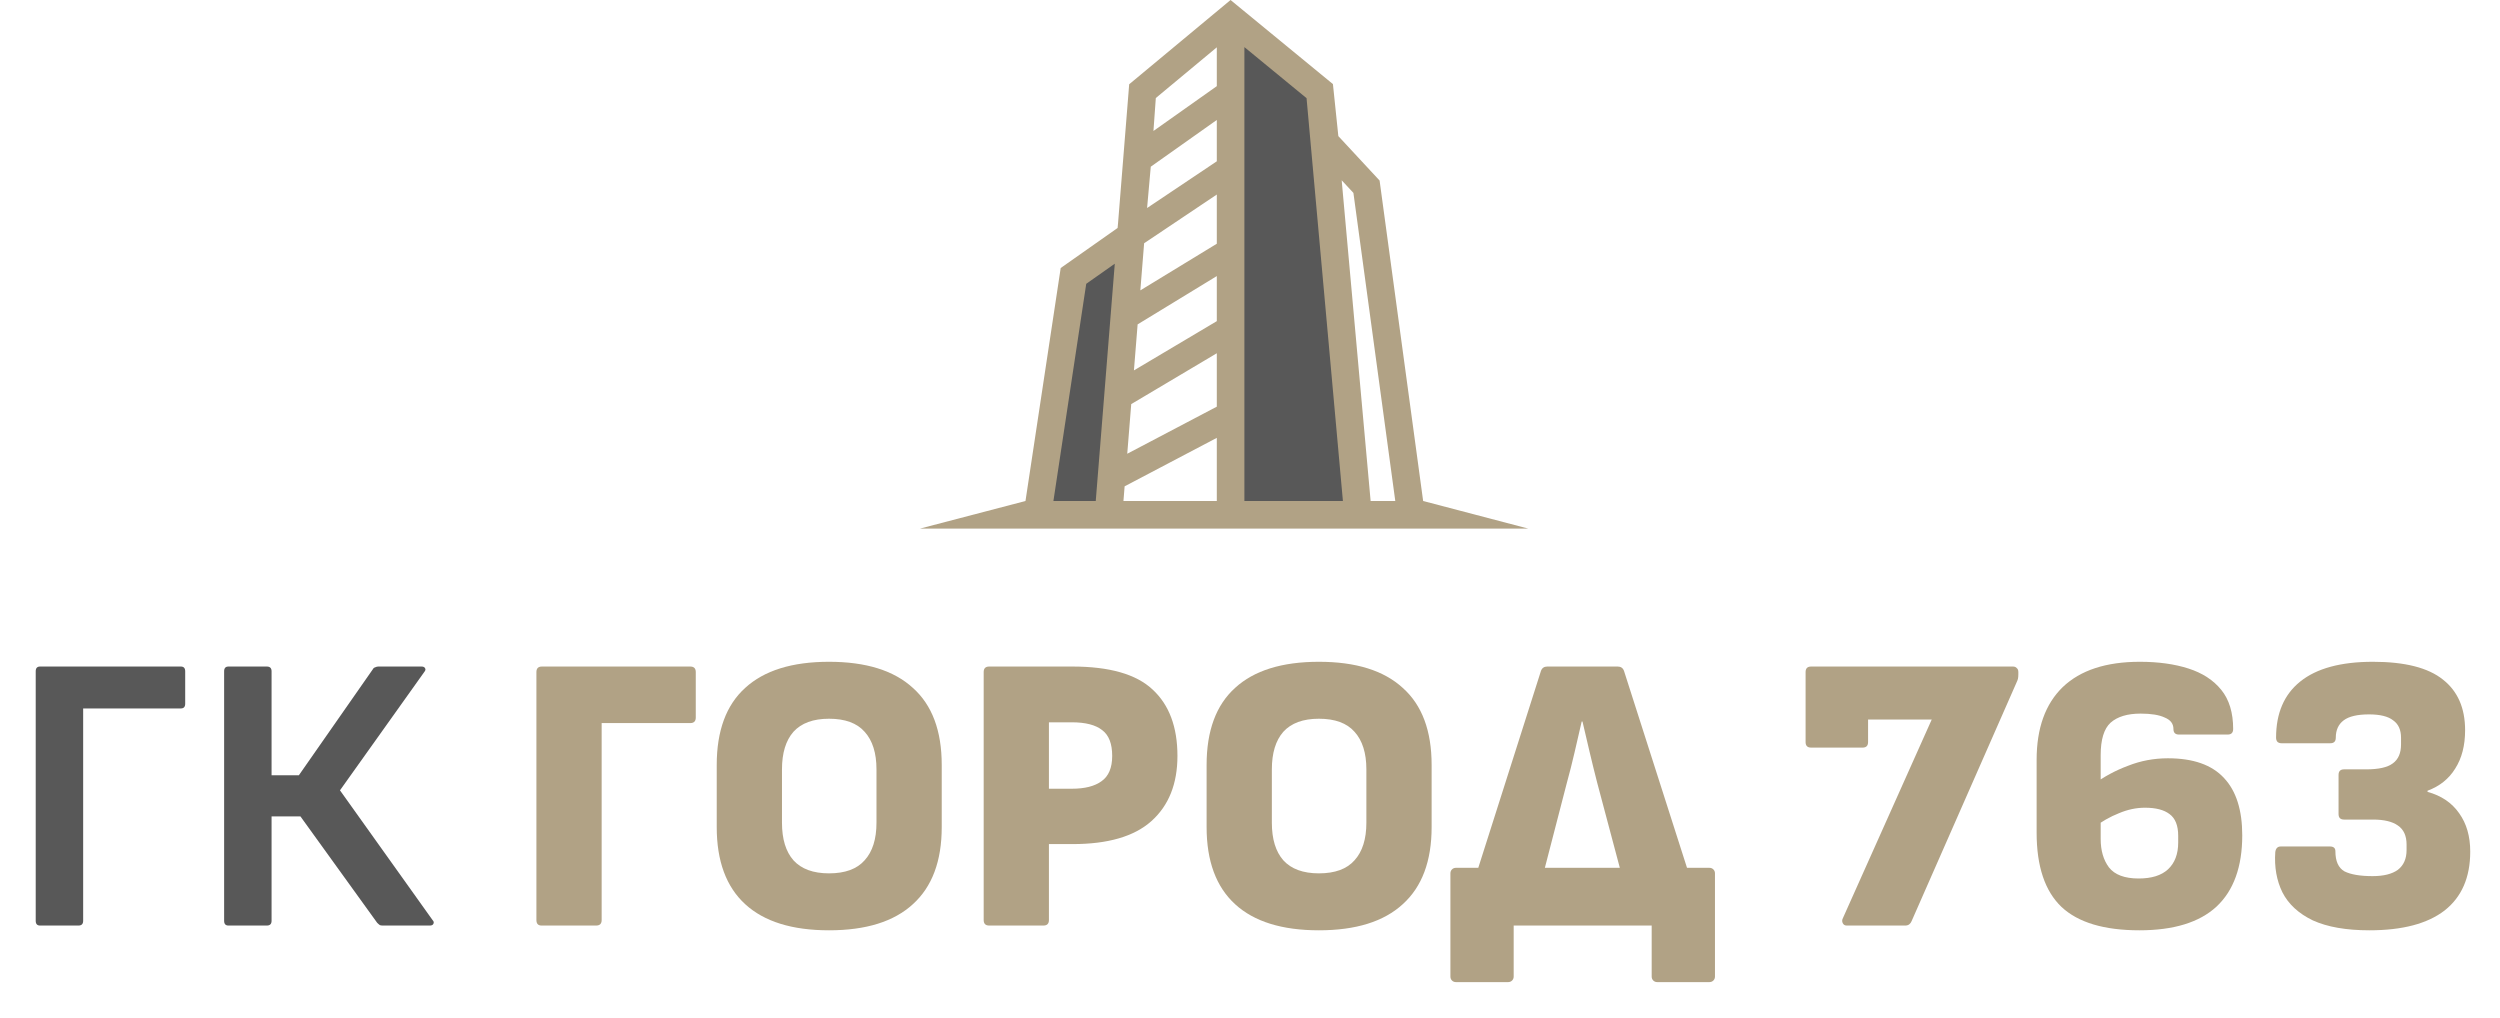
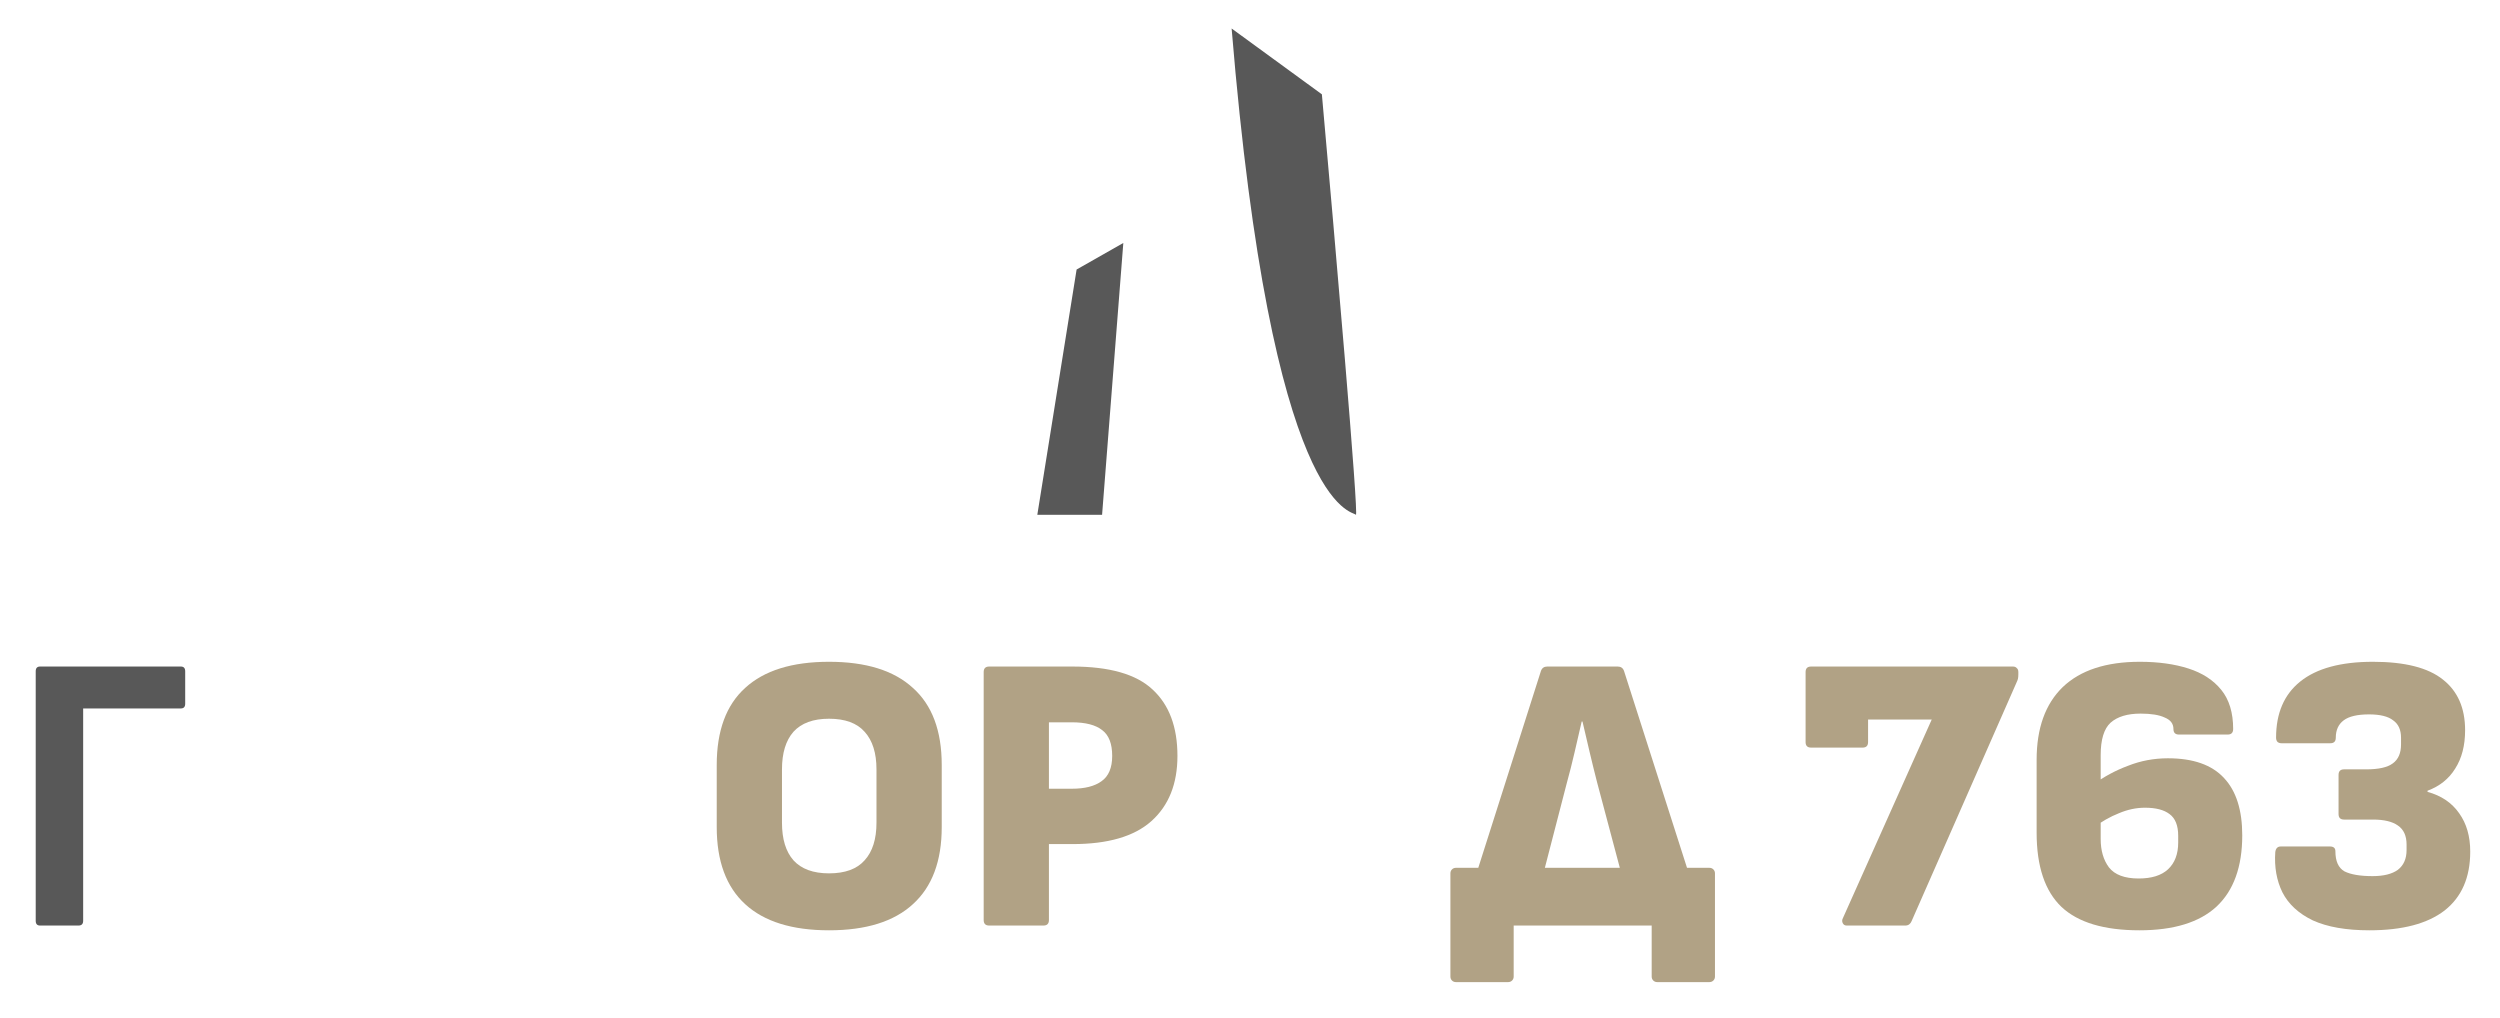
<svg xmlns="http://www.w3.org/2000/svg" width="140" height="57" viewBox="0 0 140 57" fill="none">
  <g filter="url(#filter0_d_1273_3665)">
    <path d="M131.686 49.097C130.387 49.097 129.332 48.912 128.52 48.543C127.723 48.159 127.154 47.635 126.815 46.971C126.49 46.307 126.357 45.554 126.416 44.712C126.445 44.505 126.549 44.402 126.726 44.402H129.472C129.679 44.402 129.782 44.491 129.782 44.668C129.782 45.229 129.952 45.605 130.291 45.797C130.646 45.974 131.17 46.063 131.864 46.063C132.484 46.063 132.956 45.945 133.281 45.709C133.606 45.458 133.768 45.089 133.768 44.602V44.291C133.768 43.804 133.606 43.45 133.281 43.228C132.971 43.007 132.506 42.896 131.886 42.896H130.269C130.062 42.896 129.959 42.793 129.959 42.586V40.394C129.959 40.187 130.062 40.084 130.269 40.084H131.509C132.203 40.084 132.698 39.973 132.993 39.752C133.303 39.53 133.458 39.176 133.458 38.689V38.312C133.458 37.87 133.31 37.545 133.015 37.338C132.735 37.117 132.284 37.006 131.664 37.006C131.015 37.006 130.542 37.117 130.247 37.338C129.952 37.559 129.804 37.884 129.804 38.312C129.804 38.519 129.701 38.622 129.494 38.622H126.77C126.682 38.622 126.608 38.6 126.549 38.556C126.49 38.497 126.46 38.416 126.46 38.312C126.46 36.939 126.911 35.891 127.811 35.168C128.726 34.43 130.085 34.06 131.886 34.06C133.672 34.06 134.979 34.393 135.805 35.057C136.632 35.707 137.046 36.651 137.046 37.892C137.046 38.748 136.861 39.464 136.492 40.04C136.138 40.615 135.621 41.029 134.942 41.28V41.346C135.709 41.553 136.3 41.952 136.713 42.542C137.127 43.118 137.333 43.834 137.333 44.69C137.333 46.137 136.854 47.237 135.894 47.99C134.934 48.728 133.532 49.097 131.686 49.097Z" fill="#B1A285" />
  </g>
  <g filter="url(#filter1_d_1273_3665)">
    <path d="M118.808 49.097C116.83 49.097 115.376 48.661 114.446 47.79C113.516 46.905 113.051 45.517 113.051 43.627V39.553C113.051 37.781 113.538 36.423 114.512 35.478C115.501 34.533 116.941 34.06 118.831 34.06C119.864 34.06 120.772 34.186 121.554 34.437C122.337 34.688 122.95 35.087 123.392 35.633C123.835 36.179 124.057 36.91 124.057 37.825C124.057 38.032 123.953 38.135 123.747 38.135H121.023C120.816 38.135 120.713 38.032 120.713 37.825C120.713 37.53 120.551 37.316 120.226 37.183C119.916 37.035 119.465 36.962 118.875 36.962C118.137 36.962 117.576 37.131 117.192 37.471C116.823 37.81 116.638 38.416 116.638 39.287V43.981C116.638 44.631 116.793 45.163 117.103 45.576C117.428 45.989 117.982 46.196 118.764 46.196C119.488 46.196 120.034 46.026 120.403 45.687C120.787 45.332 120.979 44.83 120.979 44.181V43.804C120.979 43.228 120.816 42.822 120.491 42.586C120.181 42.35 119.724 42.232 119.118 42.232C118.631 42.232 118.144 42.335 117.657 42.542C117.17 42.734 116.69 43.007 116.218 43.361L116.24 40.925C116.815 40.497 117.458 40.15 118.166 39.885C118.875 39.604 119.62 39.464 120.403 39.464C121.82 39.464 122.868 39.833 123.547 40.571C124.227 41.294 124.566 42.365 124.566 43.782C124.566 45.539 124.086 46.868 123.127 47.768C122.167 48.654 120.728 49.097 118.808 49.097Z" fill="#B1A285" />
  </g>
  <g filter="url(#filter2_d_1273_3665)">
    <path d="M102.416 48.831C102.313 48.831 102.239 48.787 102.195 48.698C102.151 48.61 102.151 48.521 102.195 48.432L107.177 37.294H103.612V38.556C103.612 38.763 103.509 38.866 103.302 38.866H100.423C100.217 38.866 100.113 38.763 100.113 38.556V34.636C100.113 34.429 100.217 34.326 100.423 34.326H111.717C111.821 34.326 111.894 34.356 111.939 34.415C111.998 34.459 112.027 34.533 112.027 34.636V34.769C112.027 34.858 112.02 34.939 112.005 35.013C111.99 35.072 111.968 35.131 111.939 35.19L106.048 48.587C106.019 48.661 105.974 48.72 105.915 48.765C105.856 48.809 105.782 48.831 105.694 48.831H102.416Z" fill="#B1A285" />
  </g>
  <g filter="url(#filter3_d_1273_3665)">
    <path d="M84.939 47.812L81.086 47.79L85.294 34.57C85.353 34.407 85.471 34.326 85.648 34.326H89.59C89.767 34.326 89.885 34.407 89.944 34.57L94.174 47.79L90.299 47.812L88.438 40.815C88.291 40.239 88.15 39.67 88.018 39.109C87.885 38.534 87.752 37.965 87.619 37.404H87.575C87.442 37.98 87.309 38.556 87.176 39.132C87.043 39.707 86.896 40.291 86.733 40.881L84.939 47.812ZM80.533 51.998C80.444 51.998 80.37 51.968 80.311 51.909C80.252 51.85 80.223 51.776 80.223 51.688V45.908C80.223 45.819 80.252 45.745 80.311 45.687C80.37 45.627 80.444 45.598 80.533 45.598H94.728C94.816 45.598 94.89 45.627 94.949 45.687C95.008 45.745 95.038 45.819 95.038 45.908V51.688C95.038 51.776 95.008 51.85 94.949 51.909C94.89 51.968 94.816 51.998 94.728 51.998H91.804C91.716 51.998 91.642 51.968 91.583 51.909C91.524 51.85 91.494 51.776 91.494 51.688V48.831H83.766V51.688C83.766 51.776 83.736 51.85 83.677 51.909C83.618 51.968 83.544 51.998 83.456 51.998H80.533Z" fill="#B1A285" />
  </g>
  <g filter="url(#filter4_d_1273_3665)">
-     <path d="M72.859 49.097C70.793 49.097 69.228 48.61 68.165 47.635C67.102 46.661 66.57 45.222 66.57 43.317V39.84C66.57 37.921 67.102 36.482 68.165 35.522C69.228 34.548 70.793 34.06 72.859 34.06C74.926 34.06 76.491 34.548 77.554 35.522C78.632 36.482 79.171 37.921 79.171 39.84V43.317C79.171 45.222 78.632 46.661 77.554 47.635C76.491 48.61 74.926 49.097 72.859 49.097ZM72.859 45.908C73.76 45.908 74.424 45.664 74.853 45.177C75.295 44.69 75.517 43.989 75.517 43.074V40.084C75.517 39.169 75.295 38.467 74.853 37.98C74.424 37.493 73.76 37.249 72.859 37.249C71.974 37.249 71.309 37.493 70.866 37.98C70.438 38.467 70.224 39.169 70.224 40.084V43.074C70.224 43.989 70.438 44.69 70.866 45.177C71.309 45.664 71.974 45.908 72.859 45.908Z" fill="#B1A285" />
-   </g>
+     </g>
  <g filter="url(#filter5_d_1273_3665)">
    <path d="M54.396 48.831C54.189 48.831 54.086 48.728 54.086 48.521V34.636C54.086 34.429 54.189 34.326 54.396 34.326H59.046C61.128 34.326 62.627 34.754 63.542 35.611C64.472 36.467 64.937 37.707 64.937 39.331C64.937 40.896 64.45 42.114 63.475 42.985C62.516 43.841 61.047 44.269 59.069 44.269H57.74V48.521C57.74 48.728 57.636 48.831 57.43 48.831H54.396ZM57.74 41.169H59.024C59.748 41.169 60.301 41.029 60.685 40.748C61.084 40.468 61.283 39.995 61.283 39.331C61.283 38.652 61.099 38.172 60.729 37.892C60.36 37.596 59.792 37.449 59.024 37.449H57.74V41.169Z" fill="#B1A285" />
  </g>
  <g filter="url(#filter6_d_1273_3665)">
    <path d="M45.426 49.097C43.359 49.097 41.794 48.61 40.731 47.635C39.668 46.661 39.137 45.222 39.137 43.317V39.84C39.137 37.921 39.668 36.482 40.731 35.522C41.794 34.548 43.359 34.06 45.426 34.06C47.493 34.06 49.058 34.548 50.121 35.522C51.198 36.482 51.737 37.921 51.737 39.84V43.317C51.737 45.222 51.198 46.661 50.121 47.635C49.058 48.61 47.493 49.097 45.426 49.097ZM45.426 45.908C46.326 45.908 46.991 45.664 47.419 45.177C47.862 44.69 48.083 43.989 48.083 43.074V40.084C48.083 39.169 47.862 38.467 47.419 37.98C46.991 37.493 46.326 37.249 45.426 37.249C44.54 37.249 43.876 37.493 43.433 37.98C43.005 38.467 42.791 39.169 42.791 40.084V43.074C42.791 43.989 43.005 44.69 43.433 45.177C43.876 45.664 44.54 45.908 45.426 45.908Z" fill="#B1A285" />
  </g>
  <g filter="url(#filter7_d_1273_3665)">
-     <path d="M29.327 48.831C29.135 48.831 29.039 48.728 29.039 48.521V34.636C29.039 34.429 29.142 34.326 29.349 34.326H37.653C37.86 34.326 37.963 34.429 37.963 34.636V37.183C37.963 37.389 37.86 37.493 37.653 37.493H32.693V48.521C32.693 48.728 32.59 48.831 32.383 48.831H29.327Z" fill="#B1A285" />
-   </g>
+     </g>
  <g filter="url(#filter8_d_1273_3665)">
-     <path d="M11.794 48.831C11.632 48.831 11.551 48.742 11.551 48.565V34.592C11.551 34.415 11.632 34.326 11.794 34.326H13.942C14.12 34.326 14.208 34.415 14.208 34.592V40.416H15.736L19.877 34.481C19.907 34.422 19.951 34.385 20.01 34.37C20.069 34.341 20.128 34.326 20.187 34.326H22.601C22.704 34.326 22.771 34.356 22.8 34.415C22.845 34.474 22.83 34.548 22.756 34.636L18.039 41.258L23.221 48.521C23.295 48.595 23.31 48.669 23.265 48.742C23.236 48.801 23.169 48.831 23.066 48.831H20.453C20.379 48.831 20.32 48.824 20.276 48.809C20.232 48.779 20.18 48.735 20.121 48.676L15.825 42.719H14.208V48.565C14.208 48.742 14.12 48.831 13.942 48.831H11.794Z" fill="#585858" />
-   </g>
+     </g>
  <g filter="url(#filter9_d_1273_3665)">
    <path d="M1.244 48.831C1.081 48.831 1 48.742 1 48.565V34.592C1 34.415 1.081 34.326 1.244 34.326H9.127C9.29 34.326 9.371 34.415 9.371 34.592V36.408C9.371 36.585 9.29 36.673 9.127 36.673H3.657V48.565C3.657 48.742 3.569 48.831 3.392 48.831H1.244Z" fill="#585858" />
  </g>
  <path d="M60.29 15.093L58.09 28.827H61.717L62.906 13.606L60.29 15.093Z" fill="#585858" />
-   <path d="M68.971 1.596V28.827C71.21 28.728 75.737 28.589 75.927 28.827C76.117 29.065 74.738 13.23 74.025 5.282L68.971 1.596Z" fill="#585858" />
-   <path fill-rule="evenodd" clip-rule="evenodd" d="M68.911 0L74.644 4.709L74.947 7.622L77.257 10.11L79.696 28.056L85.585 29.602H51.516L57.427 28.056L59.399 15.009L62.586 12.766L62.612 12.481L63.208 5.05L63.208 5.043L63.234 4.719L68.911 0ZM62.428 14.767L61.362 28.056H58.991L60.829 15.893L62.428 14.767ZM62.913 28.056H68.141V24.52L62.979 27.234L62.913 28.056ZM63.126 25.41L68.141 22.773V19.782L63.349 22.63L63.126 25.41ZM63.5 20.742L68.141 17.984V15.46L63.707 18.165L63.5 20.742ZM63.859 16.261L68.141 13.649V10.894L64.071 13.622L63.859 16.261ZM64.237 11.649L68.141 9.033V6.718L64.443 9.335L64.237 11.649ZM68.141 4.824V2.65L64.726 5.489L64.593 7.335L68.141 4.824ZM69.686 2.638V28.056H75.203L73.167 5.497L69.686 2.638ZM75.134 10.096L75.791 10.803L78.136 28.056H76.755L75.134 10.096Z" fill="#B1A285" />
+   <path d="M68.971 1.596C71.21 28.728 75.737 28.589 75.927 28.827C76.117 29.065 74.738 13.23 74.025 5.282L68.971 1.596Z" fill="#585858" />
  <defs>
    <filter id="filter0_d_1273_3665" x="125.802" y="34.06" width="14.13" height="19.637" filterUnits="userSpaceOnUse" color-interpolation-filters="sRGB">
      <feFlood flood-opacity="0" result="BackgroundImageFix" />
      <feColorMatrix in="SourceAlpha" type="matrix" values="0 0 0 0 0 0 0 0 0 0 0 0 0 0 0 0 0 0 127 0" result="hardAlpha" />
      <feOffset dx="1" dy="3" />
      <feGaussianBlur stdDeviation="0.8" />
      <feComposite in2="hardAlpha" operator="out" />
      <feColorMatrix type="matrix" values="0 0 0 0 0 0 0 0 0 0 0 0 0 0 0 0 0 0 0.09 0" />
      <feBlend mode="normal" in2="BackgroundImageFix" result="effect1_dropShadow_1273_3665" />
      <feBlend mode="normal" in="SourceGraphic" in2="effect1_dropShadow_1273_3665" result="shape" />
    </filter>
    <filter id="filter1_d_1273_3665" x="112.451" y="34.06" width="14.716" height="19.637" filterUnits="userSpaceOnUse" color-interpolation-filters="sRGB">
      <feFlood flood-opacity="0" result="BackgroundImageFix" />
      <feColorMatrix in="SourceAlpha" type="matrix" values="0 0 0 0 0 0 0 0 0 0 0 0 0 0 0 0 0 0 127 0" result="hardAlpha" />
      <feOffset dx="1" dy="3" />
      <feGaussianBlur stdDeviation="0.8" />
      <feComposite in2="hardAlpha" operator="out" />
      <feColorMatrix type="matrix" values="0 0 0 0 0 0 0 0 0 0 0 0 0 0 0 0 0 0 0.09 0" />
      <feBlend mode="normal" in2="BackgroundImageFix" result="effect1_dropShadow_1273_3665" />
      <feBlend mode="normal" in="SourceGraphic" in2="effect1_dropShadow_1273_3665" result="shape" />
    </filter>
    <filter id="filter2_d_1273_3665" x="99.513" y="34.326" width="15.114" height="19.106" filterUnits="userSpaceOnUse" color-interpolation-filters="sRGB">
      <feFlood flood-opacity="0" result="BackgroundImageFix" />
      <feColorMatrix in="SourceAlpha" type="matrix" values="0 0 0 0 0 0 0 0 0 0 0 0 0 0 0 0 0 0 127 0" result="hardAlpha" />
      <feOffset dx="1" dy="3" />
      <feGaussianBlur stdDeviation="0.8" />
      <feComposite in2="hardAlpha" operator="out" />
      <feColorMatrix type="matrix" values="0 0 0 0 0 0 0 0 0 0 0 0 0 0 0 0 0 0 0.09 0" />
      <feBlend mode="normal" in2="BackgroundImageFix" result="effect1_dropShadow_1273_3665" />
      <feBlend mode="normal" in="SourceGraphic" in2="effect1_dropShadow_1273_3665" result="shape" />
    </filter>
    <filter id="filter3_d_1273_3665" x="79.623" y="34.326" width="18.016" height="22.272" filterUnits="userSpaceOnUse" color-interpolation-filters="sRGB">
      <feFlood flood-opacity="0" result="BackgroundImageFix" />
      <feColorMatrix in="SourceAlpha" type="matrix" values="0 0 0 0 0 0 0 0 0 0 0 0 0 0 0 0 0 0 127 0" result="hardAlpha" />
      <feOffset dx="1" dy="3" />
      <feGaussianBlur stdDeviation="0.8" />
      <feComposite in2="hardAlpha" operator="out" />
      <feColorMatrix type="matrix" values="0 0 0 0 0 0 0 0 0 0 0 0 0 0 0 0 0 0 0.09 0" />
      <feBlend mode="normal" in2="BackgroundImageFix" result="effect1_dropShadow_1273_3665" />
      <feBlend mode="normal" in="SourceGraphic" in2="effect1_dropShadow_1273_3665" result="shape" />
    </filter>
    <filter id="filter4_d_1273_3665" x="65.97" y="34.06" width="15.802" height="19.637" filterUnits="userSpaceOnUse" color-interpolation-filters="sRGB">
      <feFlood flood-opacity="0" result="BackgroundImageFix" />
      <feColorMatrix in="SourceAlpha" type="matrix" values="0 0 0 0 0 0 0 0 0 0 0 0 0 0 0 0 0 0 127 0" result="hardAlpha" />
      <feOffset dx="1" dy="3" />
      <feGaussianBlur stdDeviation="0.8" />
      <feComposite in2="hardAlpha" operator="out" />
      <feColorMatrix type="matrix" values="0 0 0 0 0 0 0 0 0 0 0 0 0 0 0 0 0 0 0.09 0" />
      <feBlend mode="normal" in2="BackgroundImageFix" result="effect1_dropShadow_1273_3665" />
      <feBlend mode="normal" in="SourceGraphic" in2="effect1_dropShadow_1273_3665" result="shape" />
    </filter>
    <filter id="filter5_d_1273_3665" x="53.486" y="34.326" width="14.052" height="19.106" filterUnits="userSpaceOnUse" color-interpolation-filters="sRGB">
      <feFlood flood-opacity="0" result="BackgroundImageFix" />
      <feColorMatrix in="SourceAlpha" type="matrix" values="0 0 0 0 0 0 0 0 0 0 0 0 0 0 0 0 0 0 127 0" result="hardAlpha" />
      <feOffset dx="1" dy="3" />
      <feGaussianBlur stdDeviation="0.8" />
      <feComposite in2="hardAlpha" operator="out" />
      <feColorMatrix type="matrix" values="0 0 0 0 0 0 0 0 0 0 0 0 0 0 0 0 0 0 0.09 0" />
      <feBlend mode="normal" in2="BackgroundImageFix" result="effect1_dropShadow_1273_3665" />
      <feBlend mode="normal" in="SourceGraphic" in2="effect1_dropShadow_1273_3665" result="shape" />
    </filter>
    <filter id="filter6_d_1273_3665" x="38.537" y="34.06" width="15.802" height="19.637" filterUnits="userSpaceOnUse" color-interpolation-filters="sRGB">
      <feFlood flood-opacity="0" result="BackgroundImageFix" />
      <feColorMatrix in="SourceAlpha" type="matrix" values="0 0 0 0 0 0 0 0 0 0 0 0 0 0 0 0 0 0 127 0" result="hardAlpha" />
      <feOffset dx="1" dy="3" />
      <feGaussianBlur stdDeviation="0.8" />
      <feComposite in2="hardAlpha" operator="out" />
      <feColorMatrix type="matrix" values="0 0 0 0 0 0 0 0 0 0 0 0 0 0 0 0 0 0 0.09 0" />
      <feBlend mode="normal" in2="BackgroundImageFix" result="effect1_dropShadow_1273_3665" />
      <feBlend mode="normal" in="SourceGraphic" in2="effect1_dropShadow_1273_3665" result="shape" />
    </filter>
    <filter id="filter7_d_1273_3665" x="28.439" y="34.326" width="12.126" height="19.106" filterUnits="userSpaceOnUse" color-interpolation-filters="sRGB">
      <feFlood flood-opacity="0" result="BackgroundImageFix" />
      <feColorMatrix in="SourceAlpha" type="matrix" values="0 0 0 0 0 0 0 0 0 0 0 0 0 0 0 0 0 0 127 0" result="hardAlpha" />
      <feOffset dx="1" dy="3" />
      <feGaussianBlur stdDeviation="0.8" />
      <feComposite in2="hardAlpha" operator="out" />
      <feColorMatrix type="matrix" values="0 0 0 0 0 0 0 0 0 0 0 0 0 0 0 0 0 0 0.09 0" />
      <feBlend mode="normal" in2="BackgroundImageFix" result="effect1_dropShadow_1273_3665" />
      <feBlend mode="normal" in="SourceGraphic" in2="effect1_dropShadow_1273_3665" result="shape" />
    </filter>
    <filter id="filter8_d_1273_3665" x="10.951" y="34.326" width="14.938" height="19.106" filterUnits="userSpaceOnUse" color-interpolation-filters="sRGB">
      <feFlood flood-opacity="0" result="BackgroundImageFix" />
      <feColorMatrix in="SourceAlpha" type="matrix" values="0 0 0 0 0 0 0 0 0 0 0 0 0 0 0 0 0 0 127 0" result="hardAlpha" />
      <feOffset dx="1" dy="3" />
      <feGaussianBlur stdDeviation="0.8" />
      <feComposite in2="hardAlpha" operator="out" />
      <feColorMatrix type="matrix" values="0 0 0 0 0 0 0 0 0 0 0 0 0 0 0 0 0 0 0.09 0" />
      <feBlend mode="normal" in2="BackgroundImageFix" result="effect1_dropShadow_1273_3665" />
      <feBlend mode="normal" in="SourceGraphic" in2="effect1_dropShadow_1273_3665" result="shape" />
    </filter>
    <filter id="filter9_d_1273_3665" x="0.4" y="34.326" width="11.571" height="19.106" filterUnits="userSpaceOnUse" color-interpolation-filters="sRGB">
      <feFlood flood-opacity="0" result="BackgroundImageFix" />
      <feColorMatrix in="SourceAlpha" type="matrix" values="0 0 0 0 0 0 0 0 0 0 0 0 0 0 0 0 0 0 127 0" result="hardAlpha" />
      <feOffset dx="1" dy="3" />
      <feGaussianBlur stdDeviation="0.8" />
      <feComposite in2="hardAlpha" operator="out" />
      <feColorMatrix type="matrix" values="0 0 0 0 0 0 0 0 0 0 0 0 0 0 0 0 0 0 0.09 0" />
      <feBlend mode="normal" in2="BackgroundImageFix" result="effect1_dropShadow_1273_3665" />
      <feBlend mode="normal" in="SourceGraphic" in2="effect1_dropShadow_1273_3665" result="shape" />
    </filter>
  </defs>
</svg>